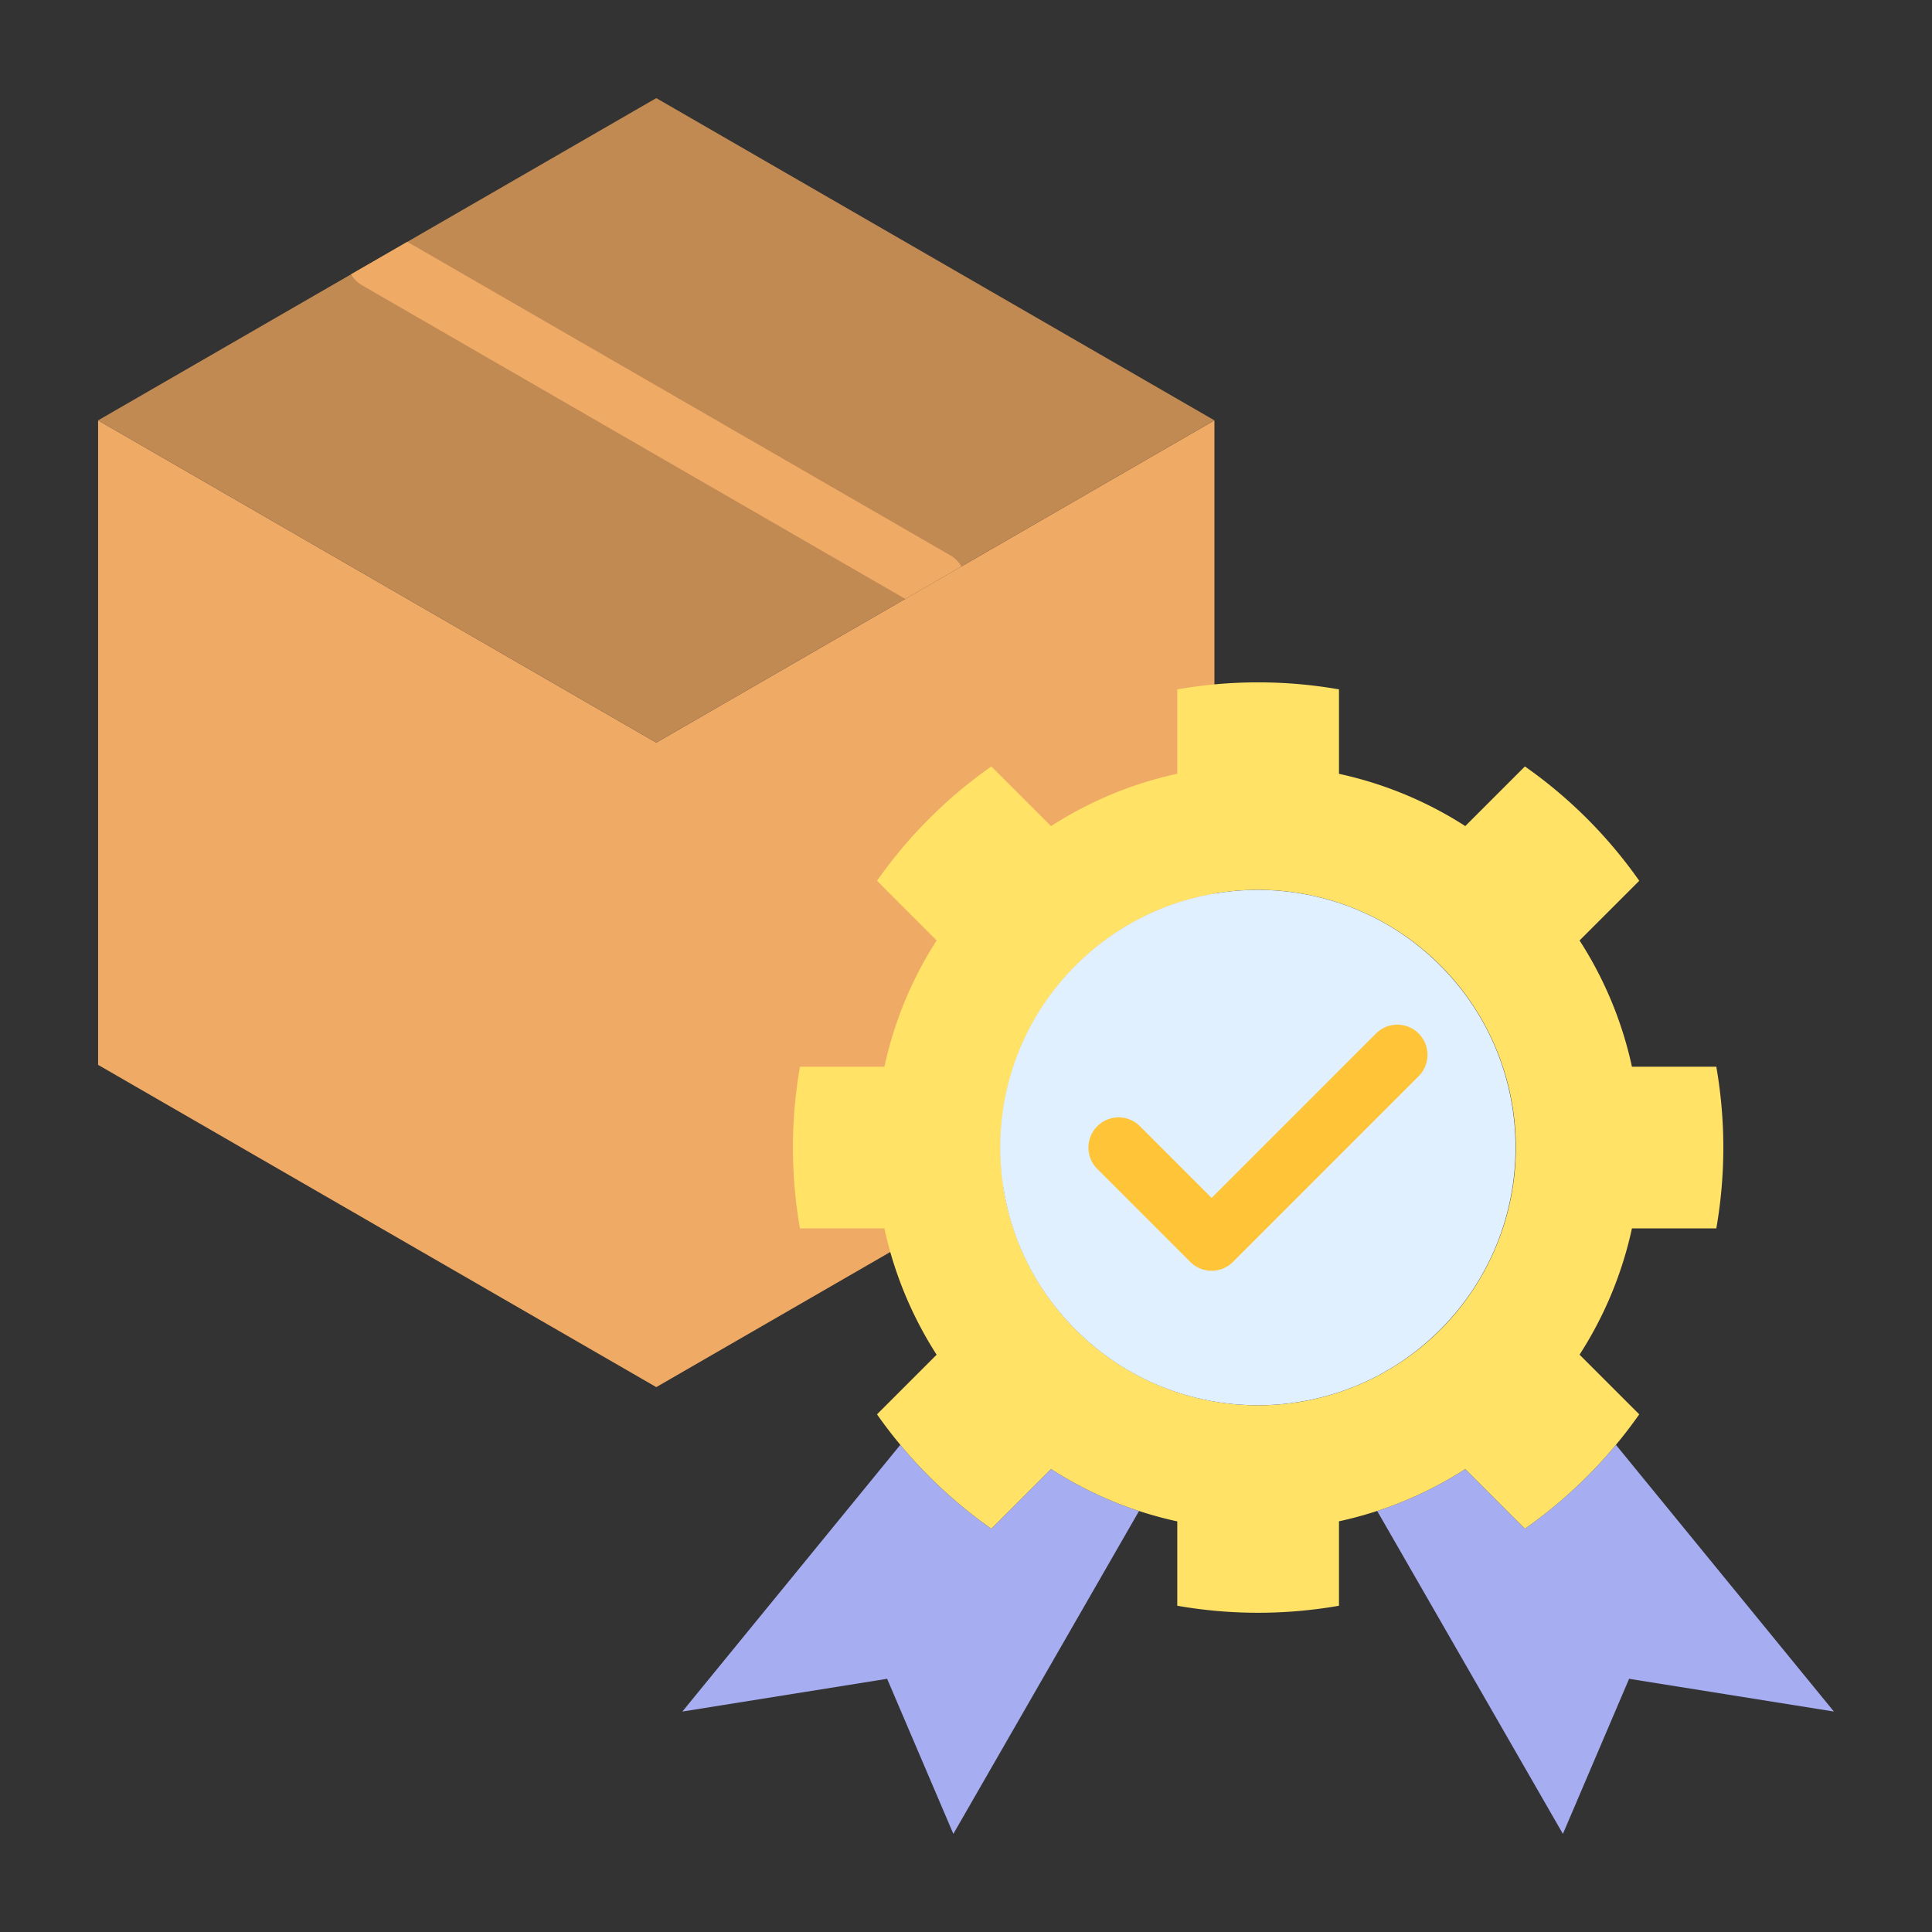
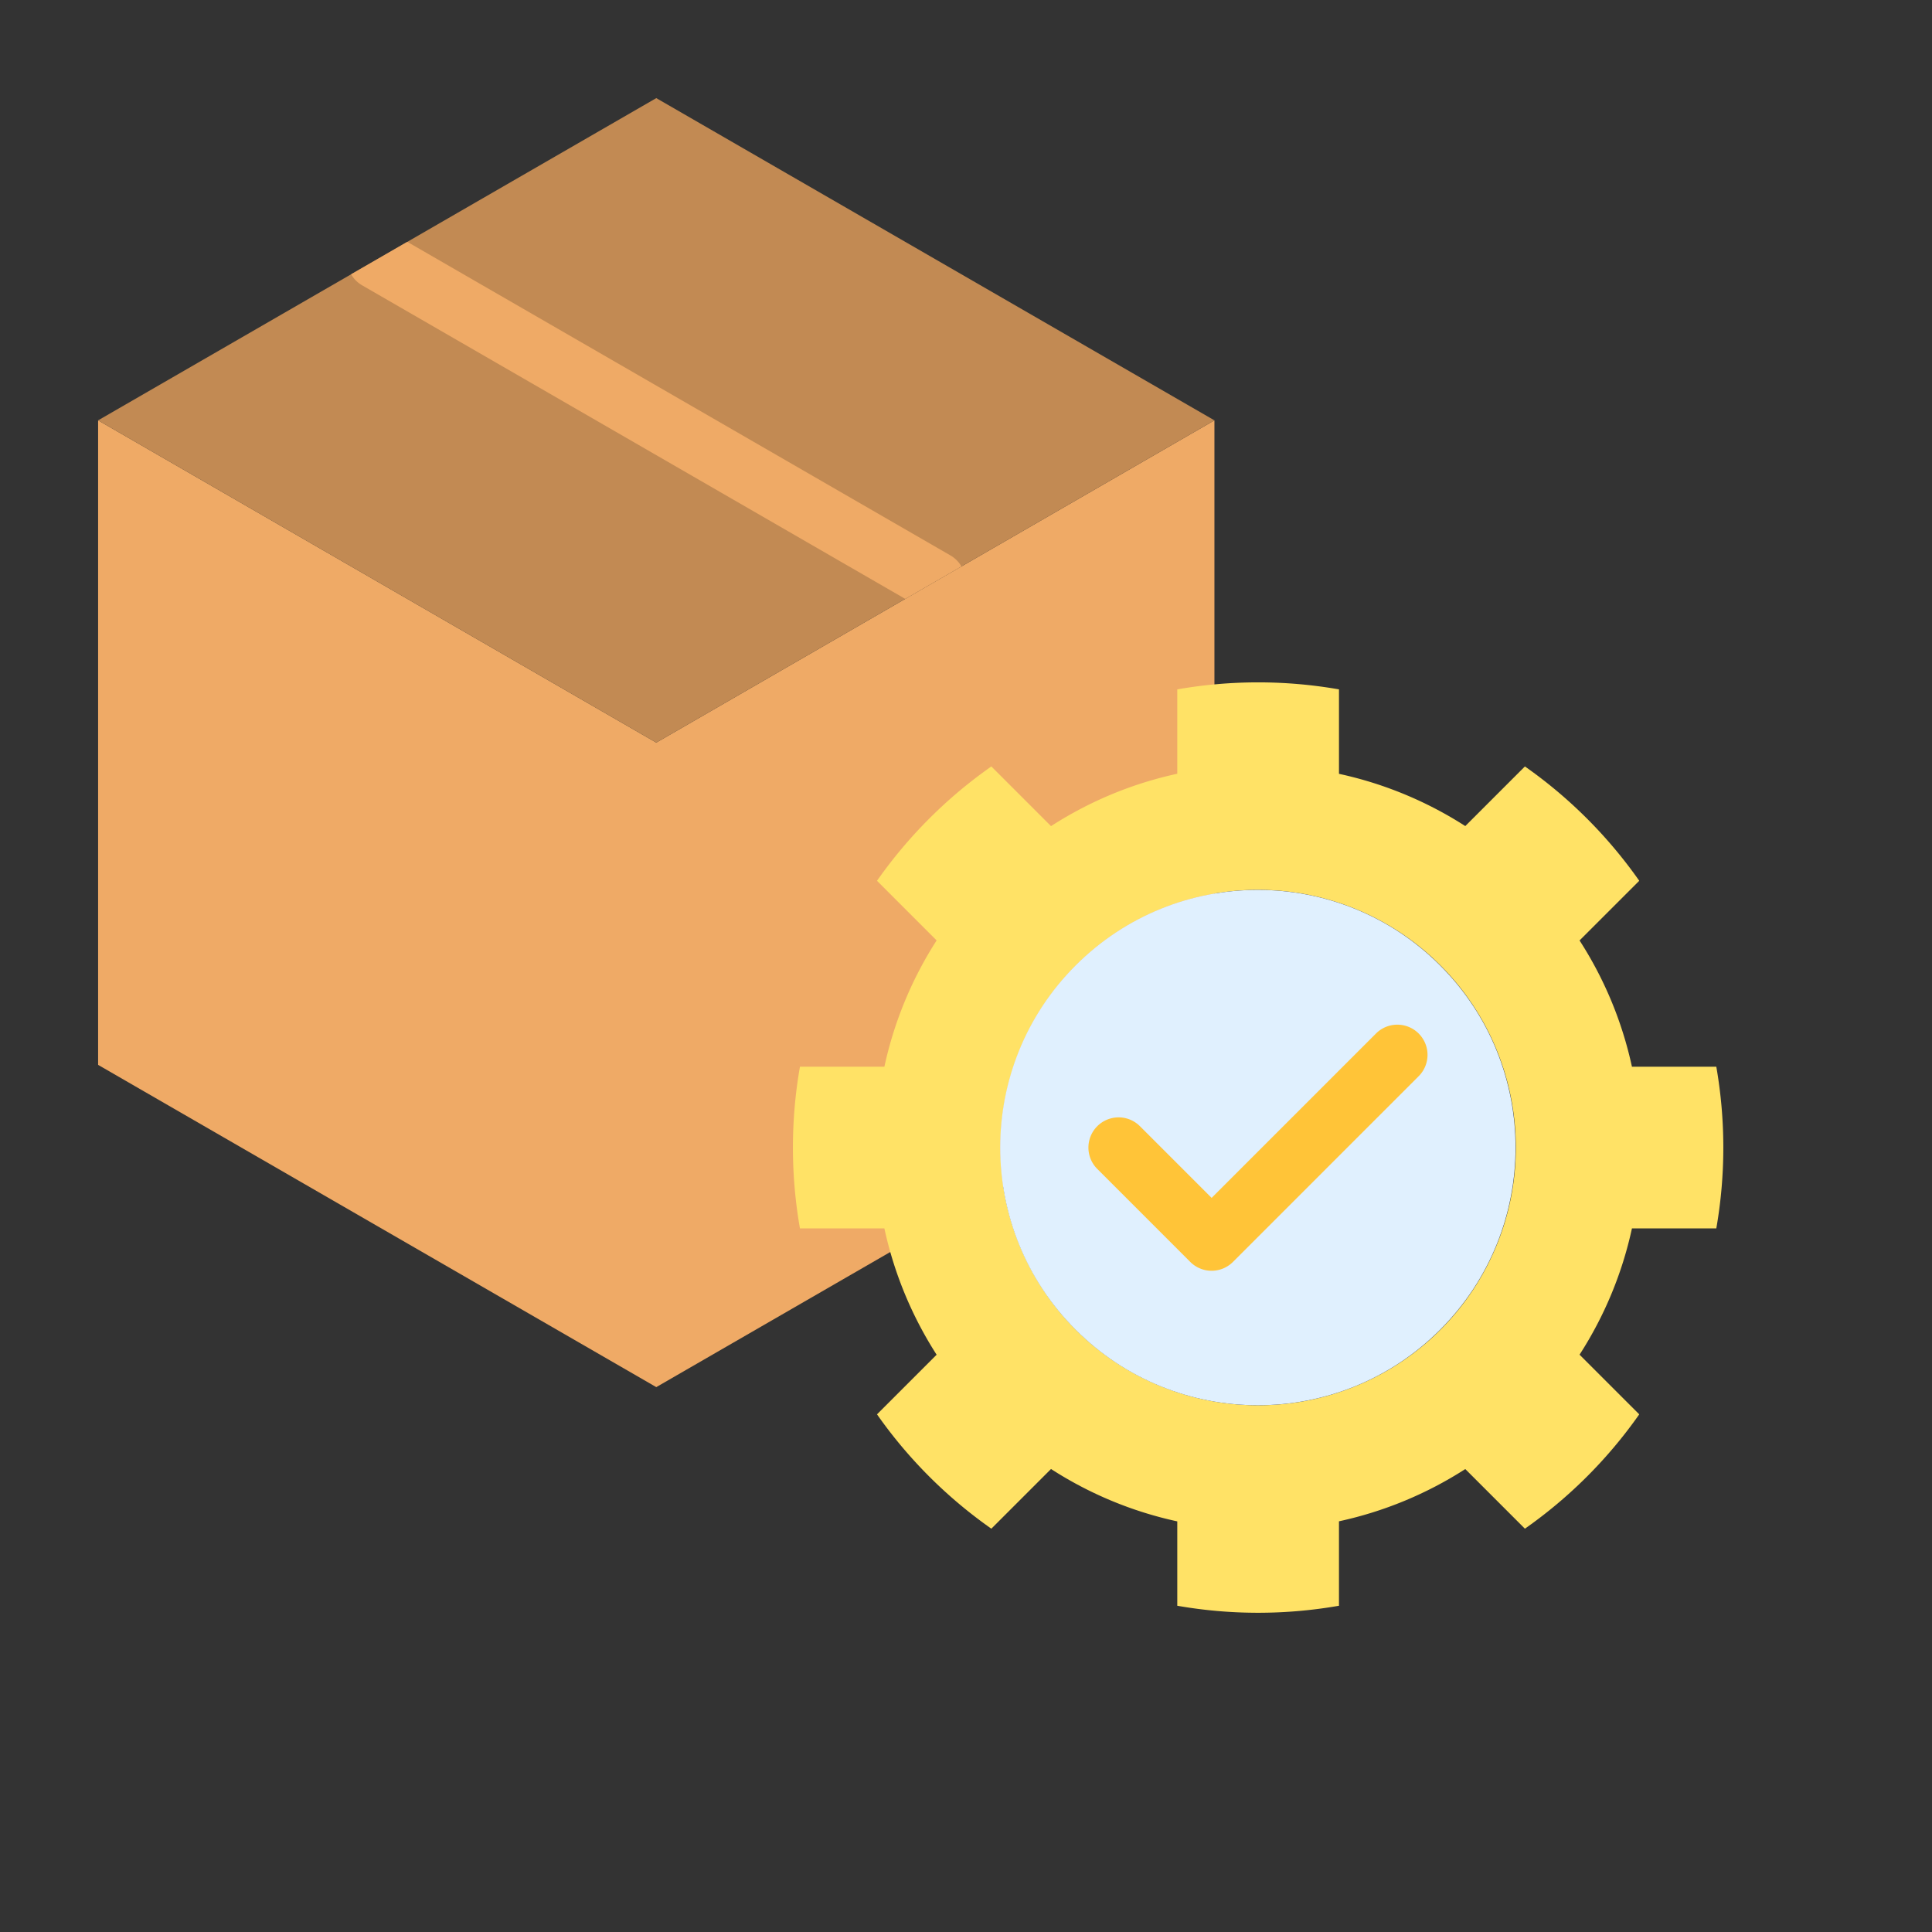
<svg xmlns="http://www.w3.org/2000/svg" id="Layer_1" viewBox="0 0 512 512" data-name="Layer 1">
  <rect x="0" y="0" width="512" height="512" fill="#333333" stroke="none" />
  <g fill-rule="evenodd">
    <path d="m26 111.4v85.4 85.401l73.959 42.7 73.959 42.7 73.958-42.7 73.959-42.7v-85.401-85.4l-73.959 42.7-73.958 42.7-73.959-42.7z" fill="#efaa66" />
    <path d="m173.918 26-73.959 42.7-73.959 42.7 73.959 42.7 73.959 42.7 73.958-42.7 73.959-42.7-73.959-42.7z" fill="#c28a53" />
    <path d="m107.94 64.092-7.981 4.608-6.913 3.991a7.939 7.939 0 0 0 2.913 2.916l143.936 83.1 7.981-4.608 6.913-3.991a7.951 7.951 0 0 0 -2.913-2.915z" fill="#efaa66" />
-     <path d="m238.593 382.9-57.761 70.678 54.268-8.678 17.546 41.1 49.212-85.57a101.8 101.8 0 0 1 -23.326-11.13l-15.816 15.815a123.948 123.948 0 0 1 -24.123-22.215zm189.647 0 57.76 70.674-54.271-8.674-17.543 41.1-49.219-85.584a101.536 101.536 0 0 0 23.349-11.1l15.8 15.8a124.04 124.04 0 0 0 24.124-22.216z" fill="#a7adf1" />
    <path d="m454.84 325.542h-22.358a101.278 101.278 0 0 1 -13.882 33.458l15.816 15.816a123.976 123.976 0 0 1 -30.3 30.3l-15.8-15.8a101.692 101.692 0 0 1 -33.474 13.846v22.378a124.306 124.306 0 0 1 -42.851 0v-22.357a101.347 101.347 0 0 1 -33.459-13.883l-15.816 15.815a123.99 123.99 0 0 1 -30.3-30.3l15.8-15.8a101.694 101.694 0 0 1 -13.845-33.474h-22.378a124.337 124.337 0 0 1 0-42.852h22.379a101.7 101.7 0 0 1 13.845-33.473l-15.8-15.8a124.024 124.024 0 0 1 30.3-30.3l15.816 15.816a101.347 101.347 0 0 1 33.459-13.881v-22.359a124.331 124.331 0 0 1 42.851 0v22.379a101.671 101.671 0 0 1 33.474 13.846l15.8-15.8a123.994 123.994 0 0 1 30.3 30.3l-15.817 15.815a101.282 101.282 0 0 1 13.881 33.458h22.359a124.4 124.4 0 0 1 0 42.852zm-73.13-69.719a68.3 68.3 0 1 0 0 96.587 68.3 68.3 0 0 0 0-96.587z" fill="#ffe266" />
  </g>
  <circle cx="333.416" cy="304.117" fill="#e0f0fe" r="68.298" transform="matrix(.707 -.707 .707 .707 -117.388 324.834)" />
  <path d="m364.733 273.811a8 8 0 0 1 11.313 11.312l-49.3 49.3a8 8 0 0 1 -11.312 0l-24.649-24.65a8 8 0 0 1 11.315-11.313l18.993 18.993z" fill="#ffc438" fill-rule="evenodd" />
</svg>